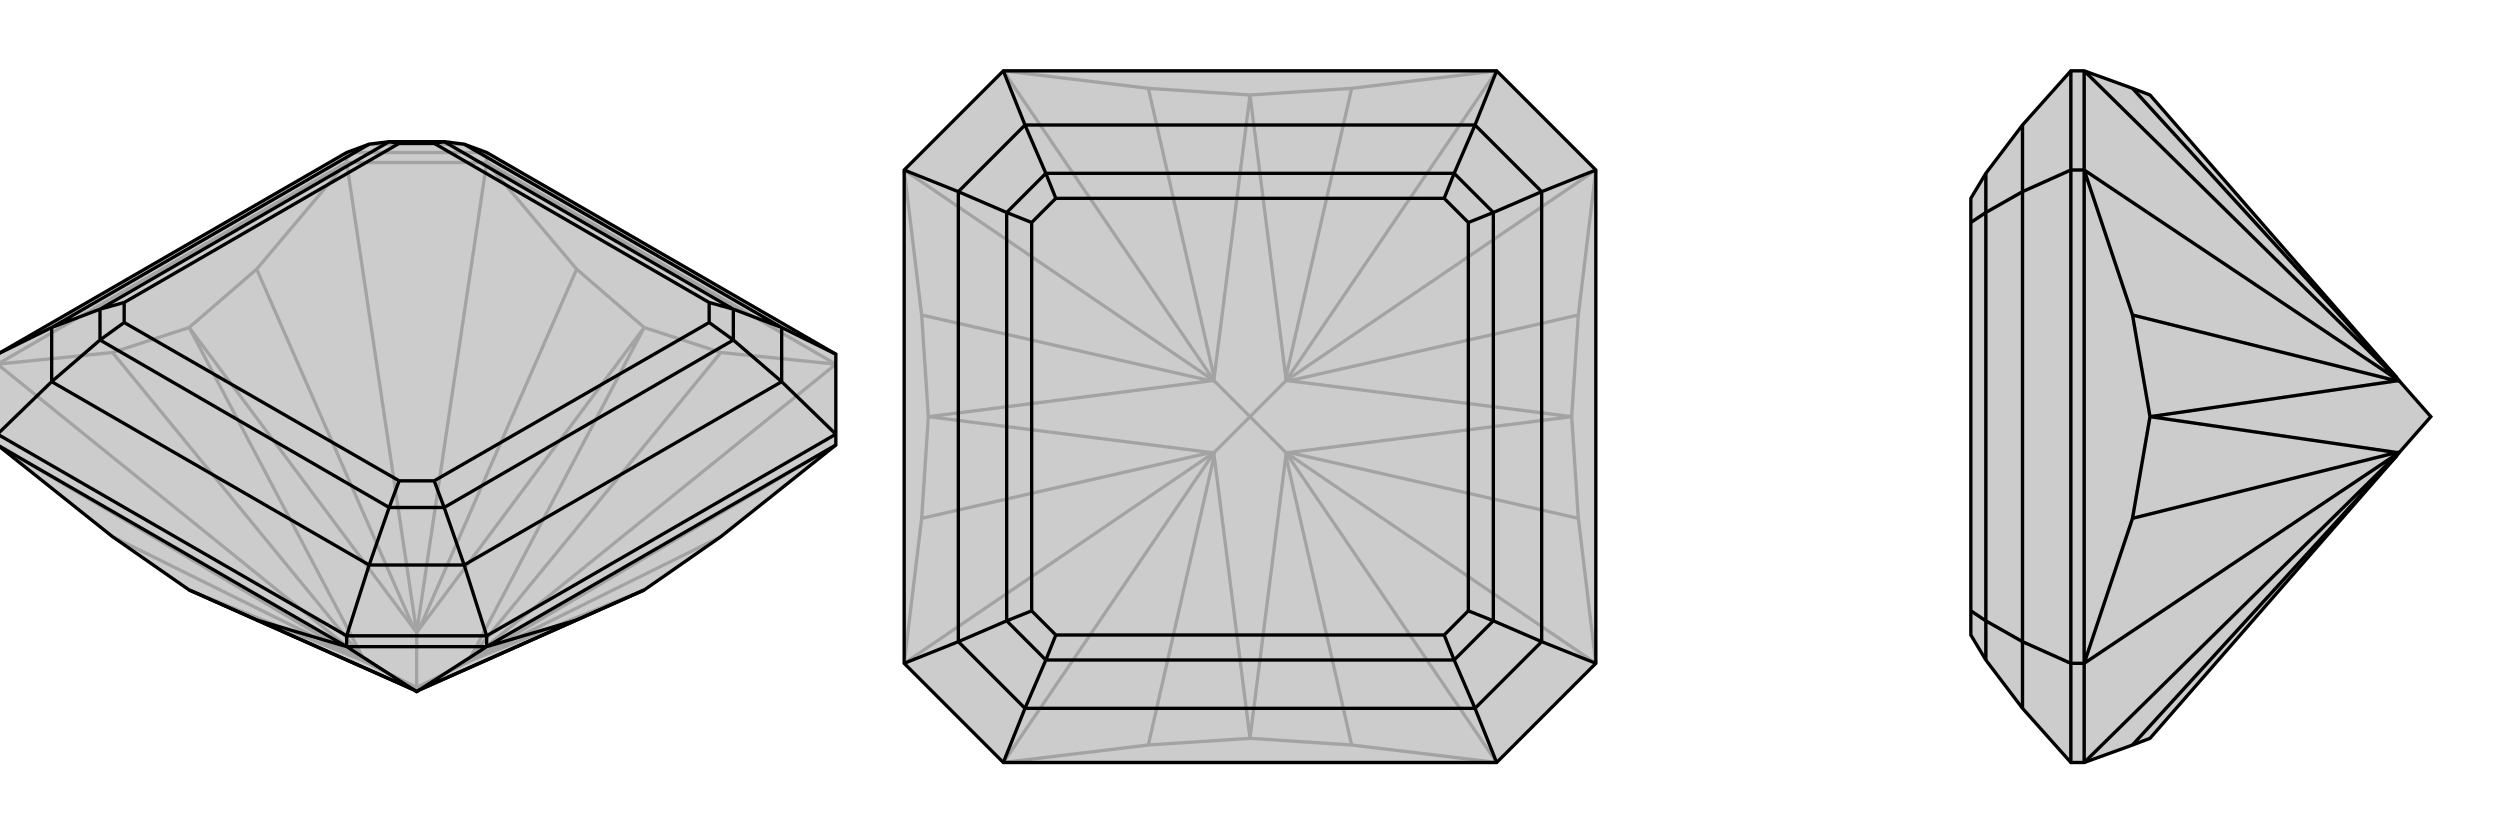
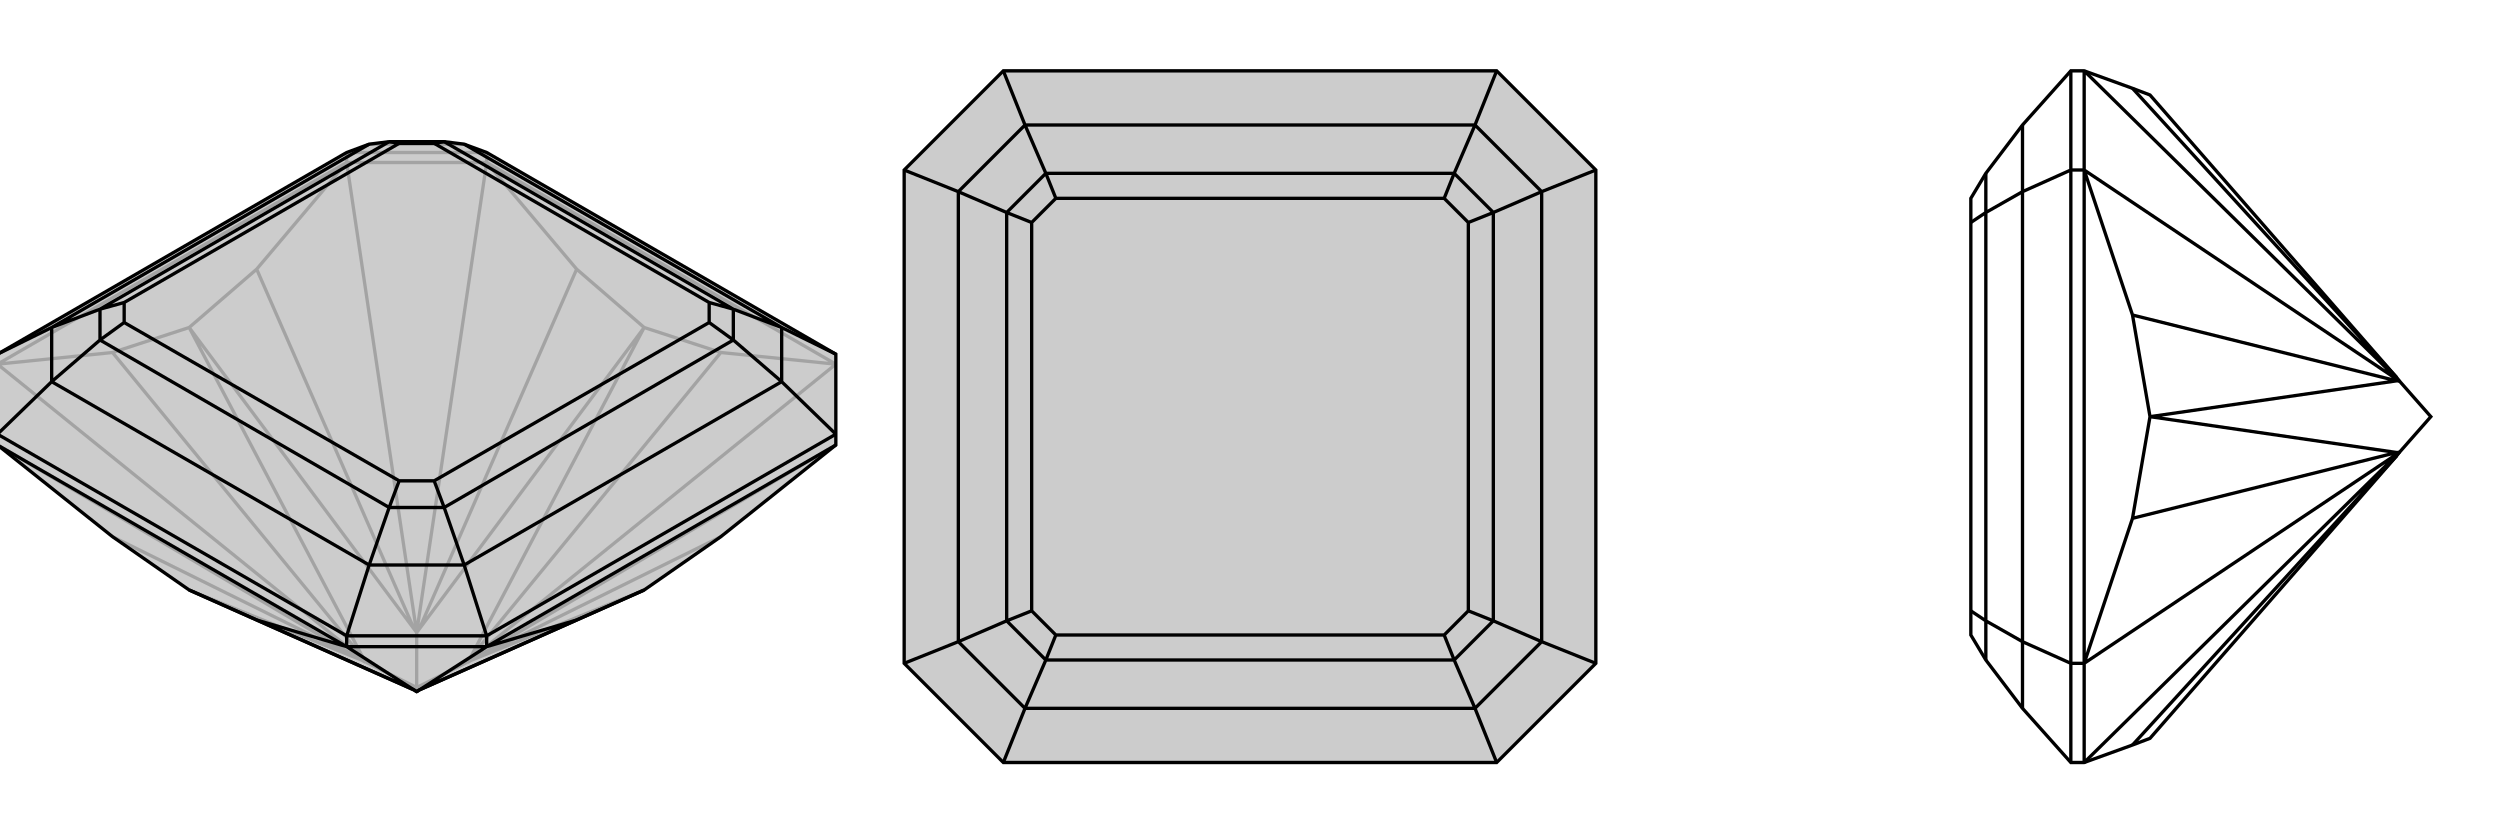
<svg xmlns="http://www.w3.org/2000/svg" viewBox="0 0 3000 1000">
  <g stroke="currentColor" stroke-width="4" fill="none" transform="translate(0 -15)">
    <path fill="currentColor" stroke="none" fill-opacity=".2" d="M500,845L497,843L227,723L135,659L-3,549L-3,536L-3,440L416,198L443,188L467,185L533,185L557,188L584,198L1003,440L1003,536L1003,549L865,659L773,723L503,843L500,845L500,845z" />
    <path stroke-opacity=".2" d="M500,840L500,845M500,840L560,810M500,840L440,810M500,840L500,776M560,810L561,810M560,810L561,809M500,776L500,774M500,776L500,774M440,810L439,810M440,810L439,809M564,808L773,723M564,805L773,408M503,770L773,408M497,770L227,408M436,805L227,408M436,808L227,723M561,810L564,808M561,810L1003,549M564,808L865,659M561,809L564,805M561,809L1003,452M564,805L865,438M500,774L503,770M500,774L584,210M503,770L692,338M500,774L497,770M500,774L416,210M497,770L308,338M439,809L436,805M439,809L-3,452M436,805L135,438M439,810L436,808M439,810L-3,549M436,808L135,659M773,408L865,438M773,408L692,338M1003,452L865,438M584,210L692,338M227,408L308,338M227,408L135,438M416,210L308,338M-3,452L135,438M584,210L416,210M1003,452L584,210M584,210L584,198M416,210L-3,452M416,210L416,198M584,198L416,198M557,188L443,188" />
    <path d="M500,845L497,843L227,723L135,659L-3,549L-3,536L-3,440L416,198L443,188L467,185L533,185L557,188L584,198L1003,440L1003,536L1003,549L865,659L773,723L503,843L500,845L500,845z" />
    <path d="M500,845L416,791M497,843L308,759M500,845L584,791M503,843L692,759M227,723L308,759M416,791L308,759M773,723L692,759M584,791L692,759M416,791L584,791M416,791L-3,549M416,791L416,778M584,791L1003,549M584,791L584,778M584,778L1003,536M416,778L-3,536M1003,440L938,408M1003,536L938,473M584,778L416,778M584,778L557,693M416,778L443,693M-3,536L62,473M-3,440L62,408M938,408L557,188M938,473L557,693M443,693L62,473M62,408L443,188M938,408L938,473M938,408L880,386M938,473L880,423M557,693L443,693M557,693L533,624M443,693L467,624M62,473L62,408M62,473L120,423M62,408L120,386M880,386L533,185M880,423L533,624M467,624L120,423M120,386L467,185M880,386L880,423M880,386L851,378M880,423L851,402M533,624L467,624M533,624L521,592M467,624L479,592M120,423L120,386M120,423L149,402M120,386L149,378M533,185L521,187M467,185L479,187M851,378L521,187M851,402L521,592M479,592L149,402M149,378L479,187M851,378L851,402M521,592L479,592M149,402L149,378M521,187L479,187" />
  </g>
  <g stroke="currentColor" stroke-width="4" fill="none" transform="translate(1000 0)">
    <path fill="currentColor" stroke="none" fill-opacity=".2" d="M204,85L85,204L85,796L204,915L796,915L915,796L915,204L796,85z" />
-     <path stroke-opacity=".2" d="M500,500L542,542M500,500L542,458M500,500L458,542M500,500L458,458M542,542L543,543M542,542L543,543M542,458L543,457M542,458L543,457M458,458L457,457M458,458L457,457M458,542L457,543M458,542L457,543M543,547L500,886M547,543L886,500M547,457L886,500M543,453L500,114M457,453L500,114M453,457L114,500M453,543L114,500M457,547L500,886M543,543L543,547M543,543L796,915M543,547L622,894M543,543L547,543M543,543L915,796M547,543L894,622M543,457L547,457M543,457L915,204M547,457L894,378M543,457L543,453M543,457L796,85M543,453L622,106M457,457L457,453M457,457L204,85M457,453L378,106M457,457L453,457M457,457L85,204M453,457L106,378M457,543L453,543M457,543L85,796M453,543L106,622M457,543L457,547M457,543L204,915M457,547L378,894M500,886L622,894M500,886L378,894M796,915L622,894M204,915L378,894M886,500L894,622M886,500L894,378M915,796L894,622M915,204L894,378M500,114L622,106M500,114L378,106M796,85L622,106M204,85L378,106M114,500L106,378M114,500L106,622M85,204L106,378M85,796L106,622" />
    <path d="M204,85L85,204L85,796L204,915L796,915L915,796L915,204L796,85z" />
    <path d="M796,85L770,150M915,204L850,230M915,796L850,770M796,915L770,850M204,915L230,850M85,796L150,770M204,85L230,150M85,204L150,230M770,150L230,150M850,230L850,770M770,850L230,850M150,770L150,230M770,150L850,230M770,150L745,208M850,230L792,255M850,770L770,850M850,770L792,745M770,850L745,792M230,850L150,770M230,850L255,792M150,770L208,745M230,150L150,230M230,150L255,208M150,230L208,255M745,208L255,208M792,255L792,745M745,792L255,792M208,745L208,255M745,208L792,255M745,208L733,238M792,255L762,267M792,745L745,792M792,745L762,733M745,792L733,762M255,792L208,745M255,792L267,762M208,745L238,733M255,208L208,255M255,208L267,238M208,255L238,267M733,238L267,238M762,267L762,733M733,762L267,762M238,733L238,267M733,238L762,267M762,733L733,762M267,762L238,733M267,238L238,267" />
  </g>
  <g stroke="currentColor" stroke-width="4" fill="none" transform="translate(2000 0)">
-     <path fill="currentColor" stroke="none" fill-opacity=".2" d="M880,542L879,543L876,547L580,886L559,894L501,915L485,915L427,850L383,792L365,762L365,733L365,267L365,238L383,208L427,150L485,85L501,85L559,106L580,114L876,453L879,457L880,458L917,500z" />
-     <path stroke-opacity=".2" d="M880,458L879,457M880,542L879,543M876,457L580,500M876,543L580,500M879,457L501,85M876,453L559,106M879,457L876,457M879,457L501,204M876,457L559,378M879,543L876,543M879,543L501,796M876,543L559,622M879,543L501,915M876,547L559,894M580,500L559,378M580,500L559,622M501,204L559,378M501,796L559,622M501,85L501,204M501,915L501,796M501,204L501,796M501,204L485,204M501,796L485,796M485,204L485,796M485,915L485,796M485,796L427,770M485,85L485,204M485,204L427,230M427,770L427,230M427,850L427,770M427,770L383,745M427,150L427,230M427,230L383,255M383,745L383,255M383,792L383,745M383,745L365,733M383,208L383,255M383,255L365,267" />
    <path d="M880,542L879,543L876,547L580,886L559,894L501,915L485,915L427,850L383,792L365,762L365,733L365,267L365,238L383,208L427,150L485,85L501,85L559,106L580,114L876,453L879,457L880,458L917,500z" />
    <path d="M880,542L879,543M880,458L879,457M876,543L580,500M876,457L580,500M879,543L501,915M876,547L559,894M879,543L876,543M879,543L501,796M876,543L559,622M879,457L876,457M879,457L501,204M876,457L559,378M879,457L501,85M876,453L559,106M580,500L559,622M580,500L559,378M501,796L559,622M501,204L559,378M501,915L501,796M501,204L501,85M501,796L501,204M501,796L485,796M501,204L485,204M485,796L485,204M485,85L485,204M485,204L427,230M485,796L485,915M485,796L427,770M427,230L427,770M427,150L427,230M427,230L383,255M427,770L427,850M427,770L383,745M383,255L383,745M383,208L383,255M383,255L365,267M383,745L383,792M383,745L365,733" />
  </g>
</svg>